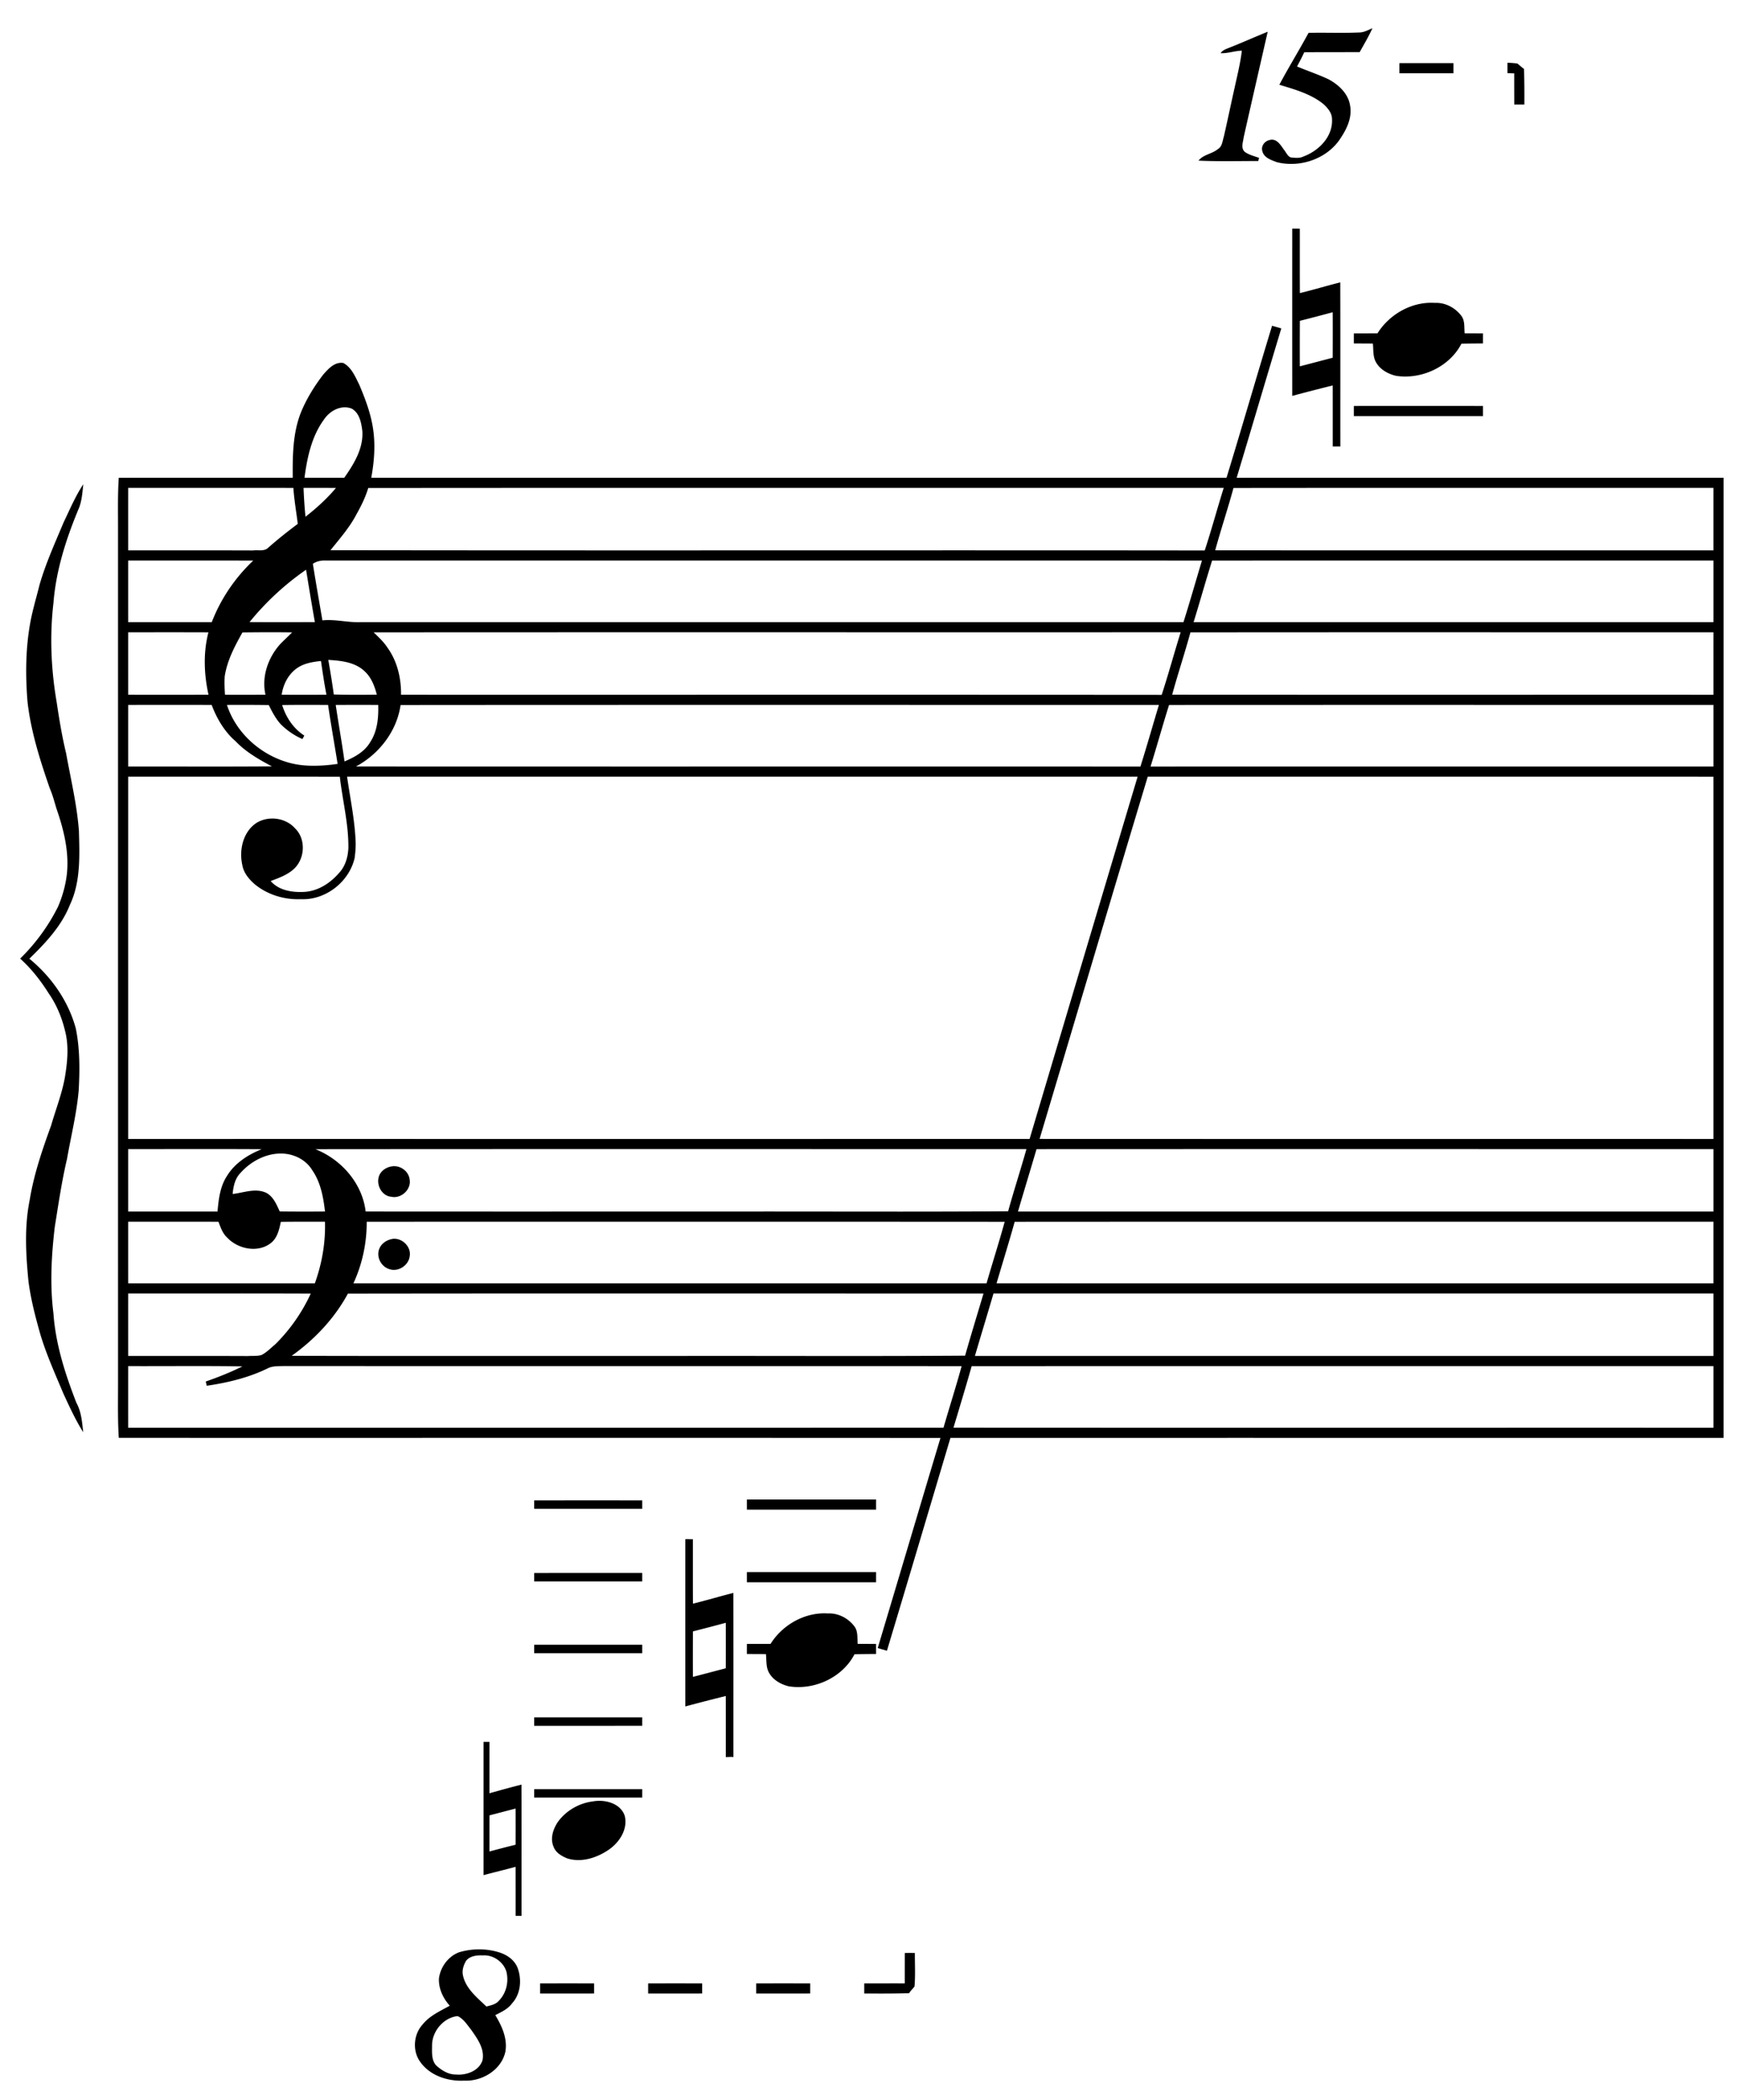
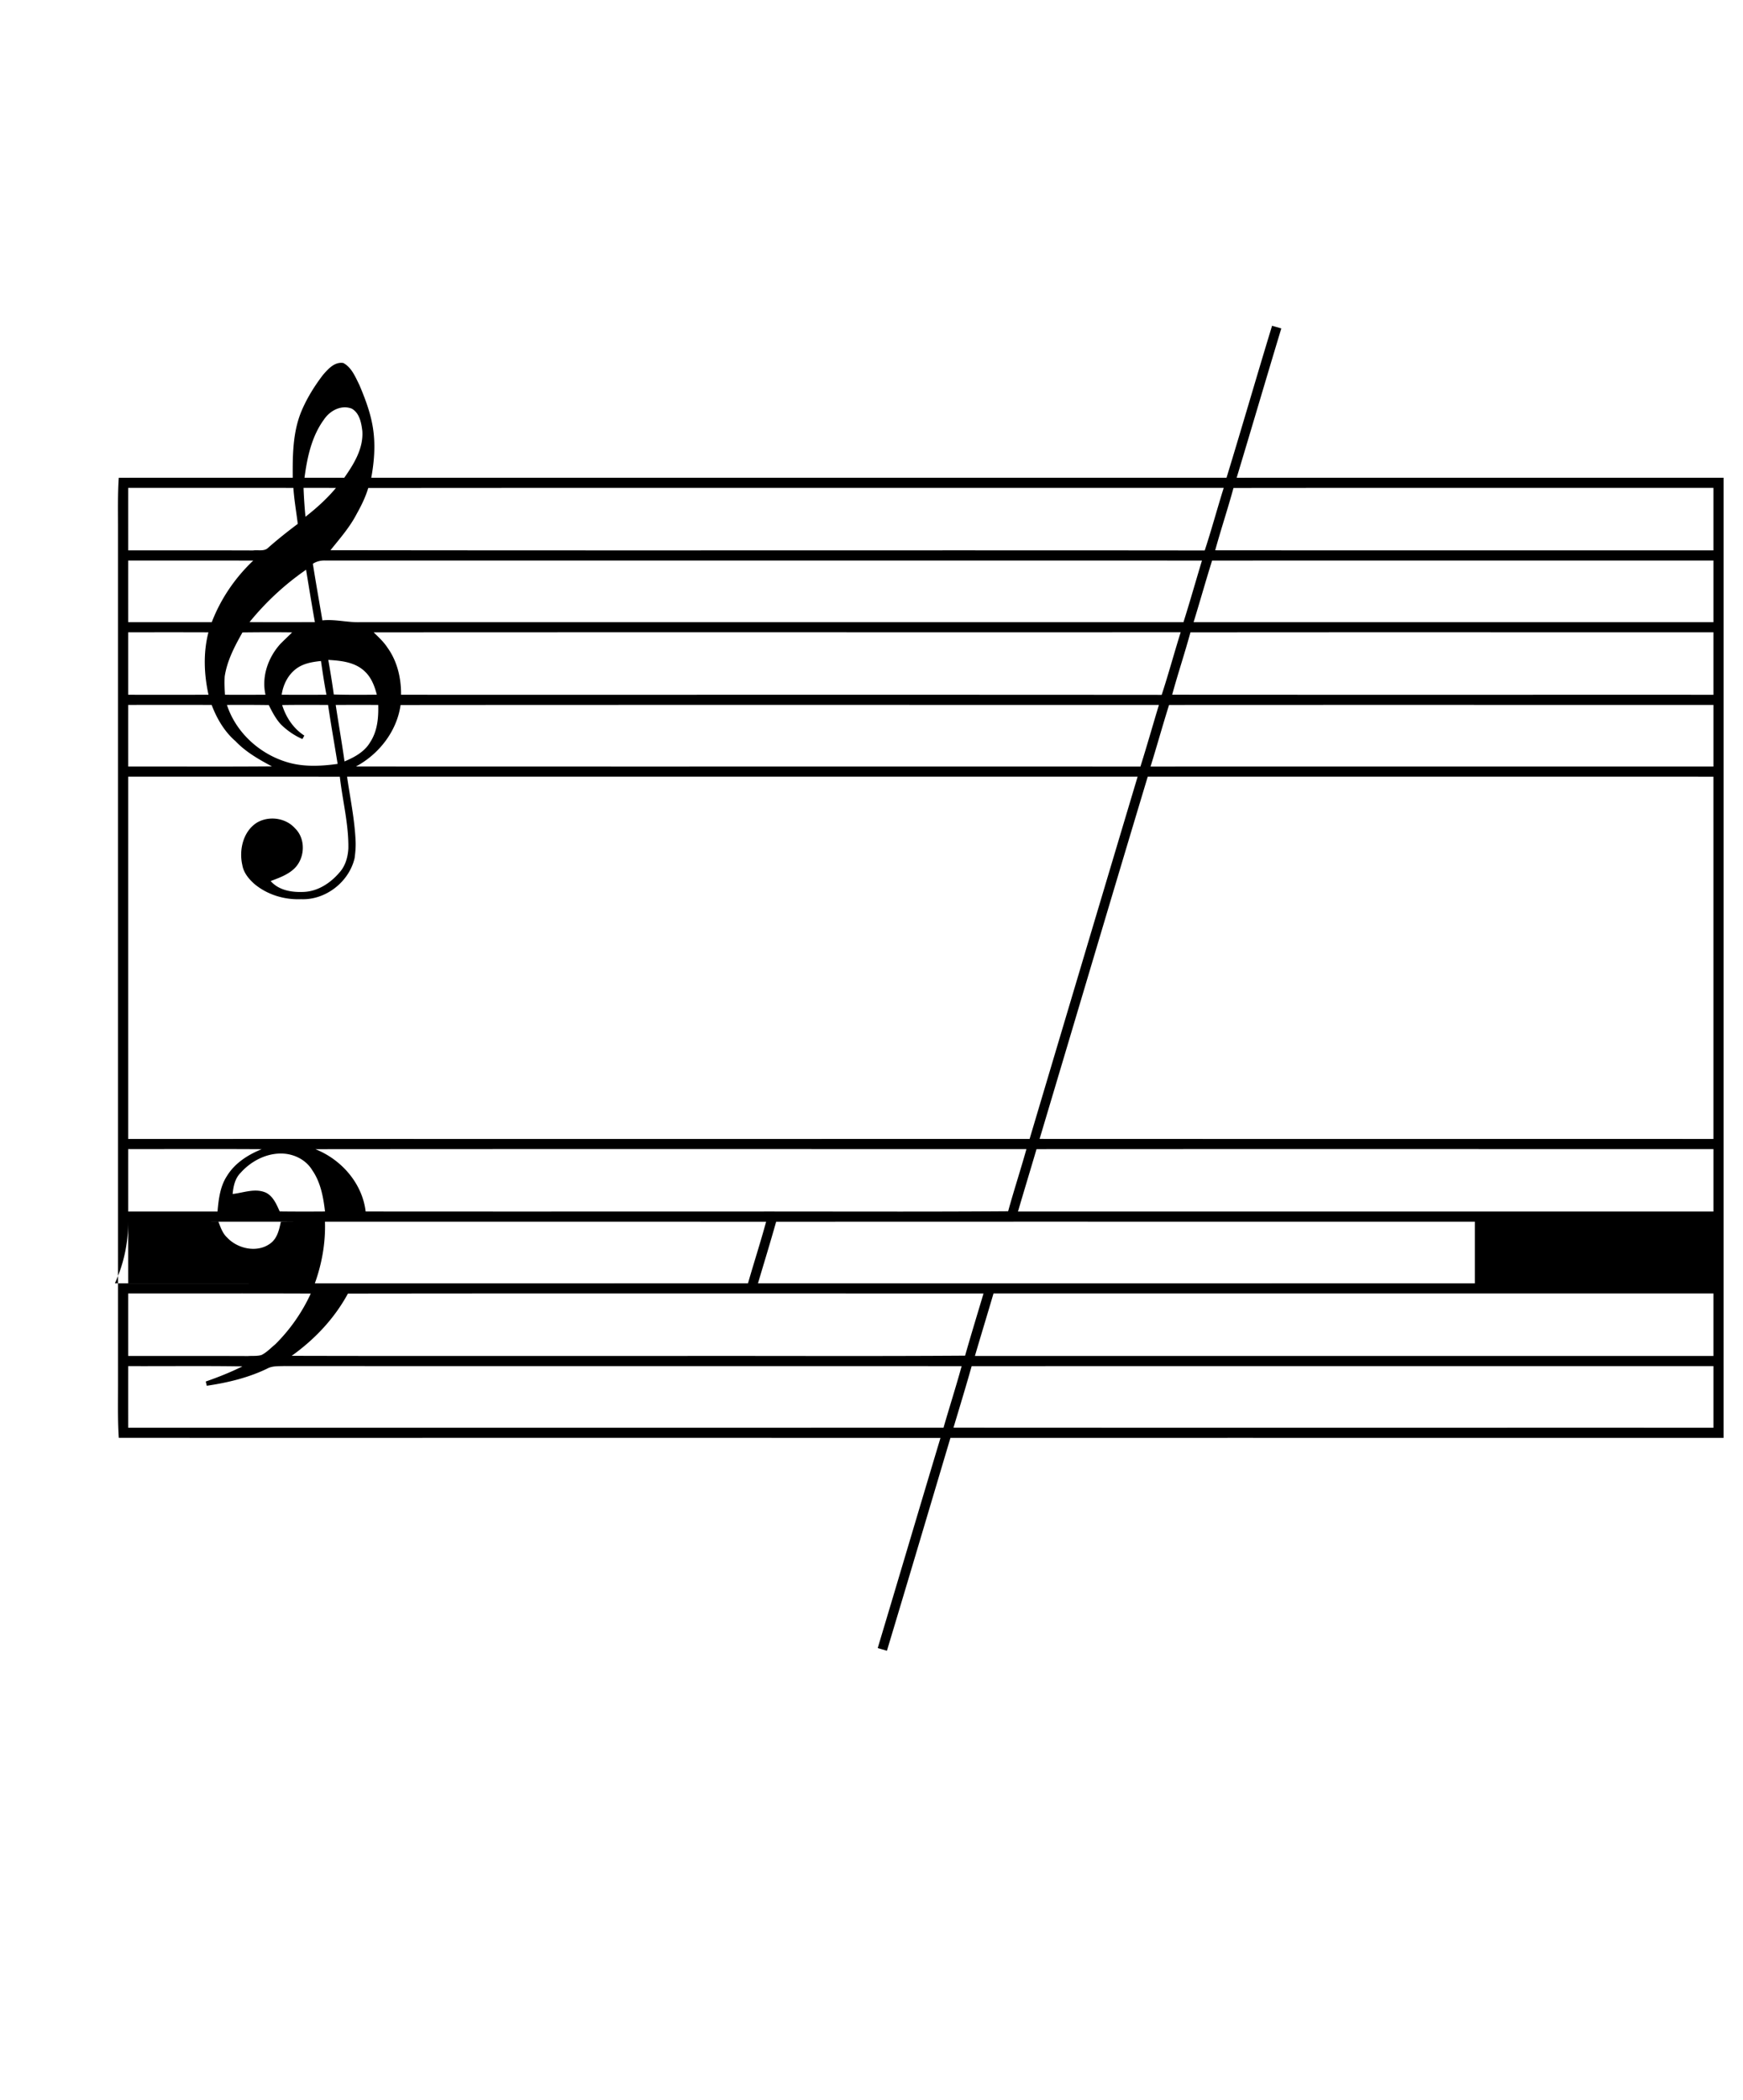
<svg xmlns="http://www.w3.org/2000/svg" width="800.12" height="963.737" viewBox="0 0 640.096 770.99">
-   <path d="M1709.98 184.69c5.81.12 10.83-2.9 16.02-5.03-4.4 9.77-9.9 18.96-15.1 28.3-21.89.05-43.77-.01-65.65.14-2.64 5.74-5.58 11.32-8.57 16.86 12.37 5.18 25.15 9.44 37.3 15.15 12.06 6.44 23.54 17.14 25.59 31.31 2.42 13.45-3.43 26.56-10.69 37.5-15.34 25.02-48.17 36.5-76.17 29.34-6.58-2.5-15.17-5.22-17.08-12.91-1.89-6.14 2.65-12.02 8.54-13.31 8.33-2.42 13.14 6.1 17.14 11.68 2.54 2.98 4.09 7.51 8.05 8.95 4.93.48 10.35 1.21 15.01-1.16 18.28-6.76 35.09-23.78 33.74-44.53-.07-7.21-5.35-13.12-10.37-17.7-15-12.04-33.95-17.15-52-22.7 11.02-20.75 23.43-40.75 34.6-61.43 19.87-.49 39.77.45 59.64-.46zM1558.13 202.08c14.7-5.86 29.14-12.32 43.81-18.25-9.45 41.6-19.06 83.16-28.4 124.77-.67 5.62-3.83 13.07 1.33 17.51 4.94 3.64 11.18 4.96 16.88 7.12-.35 1.22-.69 2.44-.98 3.68-23.61-.03-47.22.62-70.8-.47 5.74-7.25 16-7.84 22.89-13.61 5.31-3.05 5.49-9.75 7.15-14.89 4.43-19.32 8.43-38.75 12.8-58.08 3.14-14.48 6.78-28.89 8.52-43.62-8.47.14-16.69 3.43-25.13 2.94 2.69-4.1 7.68-5.31 11.93-7.1zM1758 221.02c21.32-.05 42.66-.03 64-.01-.03 3.99-.03 7.98 0 11.97-21.34.05-42.67.03-64 .01-.04-4-.04-7.99 0-11.97zM1886 220.54c3.86.11 7.74.41 11.64.9 2.73 2 5.1 4.46 7.95 6.41.45 14.04.49 28.09.41 42.15h-11.97c-.04-12.3-.08-24.59-.06-36.89-2.68-.08-5.33-.15-7.95-.22-.05-4.12-.05-8.23-.02-12.35zM1631.01 417c2.73-.07 6.09.02 8.98 0 .04 25.44-.07 50.87.08 76.31 16.04-3.85 31.83-8.7 47.85-12.68.18 64.79.03 129.58.08 194.37-3.27-.11-5.9.05-9 0-.03-24.11.04-48.21-.05-72.31a2440.1 2440.1 0 0 0-47.94 12.36c-.02-66.02-.02-132.03 0-198.05m9.04 109.17c-.09 17.95-.11 35.91-.03 53.87 12.99-3.34 25.95-6.79 38.93-10.19.06-17.95.12-35.9-.01-53.85a2678.63 2678.63 0 0 1-38.89 10.17zM1731.99 540.99c14.31-22.8 40.87-37.84 68.03-36.06 12.29-.6 24.29 5.79 31.52 15.59 4.25 5.89 3.02 13.58 3.72 20.43 7.22.03 14.47.04 21.74.09-.03 3.95-.03 7.91 0 11.88-8.54.09-17.06.14-25.55.31-14.16 27.49-47.41 42.76-77.61 38.04-10.21-2.4-20.47-8.41-24.74-18.37-2.55-6.25-1.82-13.27-2.59-19.82-7.53-.05-15.02-.09-22.51-.12-.04-3.98-.04-7.96 0-11.93 9.31-.05 18.64-.02 27.99-.04z" style="fill:#000" transform="matrix(.31 0 0 .31 -31.055 -45.33)" />
-   <path d="M1607.12 532c3.65 1.04 7.22 2.07 10.94 3.15-17.8 58.9-35.13 117.95-52.89 176.87 192.28-.04 384.55-.02 576.83-.01 0 378.99.01 757.99-.01 1136.99-305.3.02-610.59-.03-915.89.02-25.03 84.04-49.95 168.11-75.24 252.07-3.64-1.07-7.28-2.12-10.9-3.19 24.89-82.9 49.41-165.91 74.33-248.81-324.47-.23-648.93-.01-973.39-.11-1.33-20.31-.9-40.66-.89-60.98-.02-340-.01-680-.01-1020-.04-18.66-.37-37.35.87-55.97 68.69-.08 137.39 0 206.08-.04-.18-26.4-.01-53.92 10.28-78.71 6.53-15.54 15.51-29.97 25.74-43.31 6.08-6.9 13.52-15.47 23.88-13.89 9.87 5.26 14.24 16.45 19.04 25.97 7.28 17.24 13.97 34.97 16.46 53.62 2.59 18.7 1.03 37.78-2.35 56.29 337.72.11 675.43-.01 1013.15.05 18.33-59.9 35.69-120.09 53.97-180.01M484 643.01c-14.61 19.91-19.95 44.92-23.09 68.96 15.69.03 31.39.07 47.09.02 11.4-16.2 22.81-34.67 21.42-55.32-1.19-9.65-3.28-21.32-12.57-26.54-12.5-4.83-25.88 2.44-32.85 12.88M252 724c-.01 24.66-.01 49.33 0 74 49.34.03 98.68-.08 148.02.09 5.79-.85 13.21 1.45 17.83-3.19 11.28-9.93 23.05-19.29 35.08-28.29-1.73-14.2-4.26-28.3-5.2-42.58-65.24-.07-130.49-.02-195.73-.03m207.77 0c.43 11.41 1.18 22.81 2.3 34.17 13.08-10.2 25.43-21.36 36.09-34.1-12.8-.1-25.59-.08-38.39-.07m76.64.13c-3.21 10.73-8.16 20.85-13.64 30.6-8.16 15.82-20.02 29.27-31.11 43.07 345.23.54 690.46-.08 1035.69.31 8.06-24.53 14.77-49.48 22.49-74.12-337.81.11-675.62-.17-1013.43.14m1025-.03c-6.74 24.74-14.86 49.09-21.66 73.81 196.75.2 393.5.04 590.25.09v-74c-189.53.06-379.06-.13-568.59.1M252 810c-.02 24.33-.01 48.66 0 73 33.02 0 66.04.01 99.06 0 10.61-27.64 27.64-52.58 49.11-72.92-49.39-.19-98.78-.03-148.17-.08m218.8 3.86c3.54 22.38 7.51 44.7 11.31 67.04 15.03-1.58 29.85 2.63 44.88 2.12 325.06-.04 650.11-.03 975.17 0 7.66-24.22 14.55-48.67 21.91-72.98-346.04-.08-692.08-.04-1038.11-.02-5.39-.3-10.66.92-15.16 3.84m1065.28-3.8c-7.61 24.23-14.42 48.7-21.93 72.96 205.28-.04 410.56-.01 615.85-.02.01-24.34 0-48.67 0-73-197.98.04-395.95-.08-593.92.06M395.81 882.91c25.79.18 51.58.1 77.38.04-3.68-20.64-7.03-41.33-10.43-62.01-25.1 17.32-47.72 38.31-66.95 61.97M252 895c-.02 24.66 0 49.33 0 73.99 31.73 0 63.46.06 95.18-.03-5.36-24.22-6.35-49.77-.1-73.9-31.7-.13-63.39-.05-95.08-.06m135.4.18c-9.19 16.33-18.13 33.21-21.01 51.99-.48 7.25-.15 14.55.32 21.82 15.98.03 31.97.03 47.97-.02-4.83-21.39 3.04-43.88 17.37-59.91 4.63-4.75 9.53-9.22 14.2-13.93-19.62-.29-39.24-.19-58.85.05m155.44-.09c5.74 5.63 11.75 11.08 16.19 17.88 11.7 16.1 16.5 36.33 16.23 56.02 300.36.1 600.72-.14 901.09.12 8.06-24.53 14.76-49.49 22.5-74.13-318.67.1-637.34-.11-956.01.11m967.57.01c-6.73 24.75-14.9 49.08-21.64 73.83 213.75.16 427.49.03 641.23.07.01-24.67-.01-49.33 0-73.99-206.53.05-413.06-.14-619.59.09M489.09 927.71c2.38 13.61 4.64 27.25 6.5 40.95 16.99.49 33.99.44 50.99.21-2.67-10.25-6.57-20.54-14.6-27.84-11.53-10.84-27.88-12.42-42.89-13.32m-37.95 10.41c-9.83 7.32-15.53 18.89-17.28 30.84 17.67.08 35.35.08 53.04-.01-2.58-13.24-4.54-26.6-6.49-39.94-10.22 1.05-20.85 2.82-29.27 9.11M252 981c-.02 24.33-.01 48.66 0 72.99 56.76-.11 113.52.27 170.27-.2-15.46-8.25-30.98-17.06-43.16-29.9-13.13-11.35-22.12-26.77-28.19-42.87-32.97-.07-65.94-.01-98.92-.02m117.02.01c10.32 31.8 37.31 56.84 68.89 67.05 20.04 6.67 41.59 5.68 62.23 2.8-3.71-23.29-7.91-46.5-11.31-69.83-18.13-.04-36.26-.17-54.38.13 4.5 14.57 13.29 27.82 26.26 36.18a147.3 147.3 0 0 0-2.25 4.1c-9.51-4.1-18.15-10.12-25.53-17.35-6.12-6.7-10.35-14.85-14.35-22.91-16.52-.26-33.04-.24-49.56-.17m128.87.03c3.29 22.32 7.32 44.53 10.4 66.89 11.88-4.97 23.94-11.52 30.56-23.03 8.43-12.92 9.84-28.87 9.37-43.89-16.78-.03-33.56-.05-50.33.03m76.84.08c-4.45 31.1-25.52 58.12-52.88 72.81 309.77.18 619.54-.01 929.31.09 7.66-24.22 14.55-48.67 21.9-72.99-299.44 0-598.88-.16-898.33.09m910.35-.06c-7.61 24.23-14.41 48.7-21.93 72.95 222.28-.03 444.56 0 666.85-.01.01-24.34 0-48.67 0-72.99-214.98.02-429.95-.09-644.92.05M252 1066c-.01 143 0 286 0 429 355.96-.01 711.92.03 1067.89-.02 42.57-143.02 85.19-286.03 127.96-428.99-312.18.01-624.35.03-936.52-.01 3.71 25.81 9.18 51.46 10.16 77.59.19 6.29-.39 12.53-1.21 18.78-6.51 28.16-34.22 49.89-63.27 48.73-19.73.85-39.96-5.19-55.24-17.86-6.77-5.93-13.01-13.43-14.52-22.56-4.11-17.9.91-39.78 17.17-50.17 14.28-8.49 34.19-5.86 45.34 6.74 13.06 12.68 11.75 35.97-1.46 48.07-7.72 7.11-17.84 10.64-27.47 14.29 9.7 11.13 25.27 13.55 39.31 12.87 16.57-.72 31.25-10.35 41.79-22.55 7.3-7.79 10.36-18.5 10.93-28.93.47-28.68-6.92-56.6-10.1-84.94-83.59-.1-167.17-.02-250.76-.04m1207.84-.02c-43.04 142.88-85.38 285.98-128.11 428.96 266.09.14 532.18.02 798.27.06 0-143 0-286-.01-428.99-223.38-.03-446.77.02-670.15-.03M252 1507c-.01 24.66-.01 49.32 0 73.99 35.28 0 70.57.05 105.85-.02 1.28-14.42 3.01-29.56 11.1-41.96 9.28-15.31 24.97-25.35 41.28-31.88-52.74-.31-105.49-.06-158.23-.13m221.79.12c30.77 12.2 55.59 40.38 59.55 73.81 141.88.16 283.77.02 425.66.07 111.82-.23 223.64.47 335.45-.35 6.81-24.66 14.75-48.98 21.66-73.6-280.77-.04-561.55-.17-842.32.07m854.29-.06c-7.24 24.67-14.77 49.26-21.98 73.94 274.63-.01 549.27.01 823.9 0v-73.99c-267.31.02-534.62-.09-801.92.05m-942.93 28.1c-6.66 6.68-8.54 16.02-9.39 25.02 13.11-1.45 26.72-7.29 39.57-1.5 8.58 4.38 12.43 13.91 16.22 22.18 17.87.22 35.75.2 53.63.07-1.96-16.99-5.17-34.67-15.14-48.97-6.97-11.65-20.1-18.55-33.43-19.55-19.54-1.41-38.69 8.38-51.46 22.75M252 1593c-.02 24.32-.02 48.65.01 72.99 73.71.03 147.42-.02 221.14.03 8.43-23.36 12.77-48.14 12-73.01-17.43-.06-34.85-.09-52.28.14-1.94 9.17-4.21 19.53-12.23 25.45-15.38 11.66-38.78 6.71-51.41-6.84-5.41-4.98-7.72-12.08-10.3-18.73-35.64-.08-71.28-.02-106.93-.03m282.61.02c.1 25.09-5.19 50.13-15.73 72.91 250 .15 500.01.05 750.01.05 7-24.35 14.78-48.47 21.47-72.9-251.92-.17-503.84-.06-755.75-.06m767.62.06c-6.84 24.38-14.31 48.58-21.5 72.87 283.09.12 566.18.01 849.27.05.01-24.34 0-48.67 0-73-275.93.05-551.85-.11-827.77.08M252 1678c-.01 24.66-.01 49.32 0 73.99 47.34.05 94.68-.08 142.01.11 5.26-.4 10.82.3 15.94-1.24 6.18-3.07 11.01-8.3 16.29-12.63 17.48-17.3 31.8-37.75 42.07-60.1-72.1-.3-144.21-.06-216.31-.13m260.32.16c-15.93 29.46-39.44 54.27-66.6 73.67 150.76.39 301.52.06 452.28.17 115.15-.23 230.31.46 345.46-.35 7-24.61 14.52-49.07 21.81-73.59-250.99-.03-501.97-.23-752.95.1m764.79-.14c-7.23 24.69-14.8 49.29-22.01 73.99 291.63-.02 583.26 0 874.9-.01v-74c-284.29.01-568.59-.03-852.89.02M252 1764c-.02 24.32-.02 48.65.01 72.99 321.96 0 643.92.03 965.88-.01 7.01-24.35 14.77-48.49 21.48-72.92-267.46-.2-534.92.09-802.39-.14-6.7.29-13.91-.36-20.03 2.92-22.52 10.98-47.17 16.81-71.85 20.45-.39-1.7-.79-3.37-1.19-5.03 14.8-5.14 29.41-10.94 43.43-17.94-45.11-.72-90.22-.14-135.34-.32m999.23.08c-6.86 24.37-14.26 48.57-21.52 72.83 300.1.21 600.19.03 900.29.09.01-24.34 0-48.67 0-73-292.93.05-585.85-.11-878.77.08z" style="fill:#000" transform="matrix(.31 0 0 .31 -31.055 -45.33)" />
-   <path d="M1704 627c51-.01 102-.01 153 0-.03 3.99-.03 7.99 0 12-51.01 0-102 .01-153 0-.04-4.01-.04-8.01 0-12zM175.37 765.22c7.4-15.39 14.03-31.27 23.5-45.55-1 9.18-1.63 18.63-4.82 27.39-15.22 36.2-27.54 74.16-30.58 113.52-4.55 38.85-2.8 78.37 3.79 116.89 3.08 20.43 6.37 40.84 11.26 60.93 5.47 30.45 12.79 60.7 15.14 91.63.81 29.33 2.21 60.6-10.72 87.85-9.99 25.16-28.89 45.11-47.98 63.68 25.92 21.21 46.13 49.93 54.97 82.42 4.95 24.13 4.81 48.94 3.48 73.44-2.38 27.4-9.12 54.15-13.83 81.19-6.28 26.53-10.13 53.54-14.5 80.43-3.98 33.93-5.94 68.38-1.61 102.38 2.55 36.68 13.95 72.01 27.23 106.06 5.87 10.66 6.74 23 8.07 34.86-9.09-14.49-16.24-30.06-23.39-45.56-9.66-23.04-19.99-45.86-27.24-69.81-5.95-20.9-11.51-42-14.25-63.6-3.13-31.82-4.95-64.31 1.43-95.85 4.92-30.48 15-59.72 25.47-88.65 5.47-18.91 12.77-37.33 16.25-56.77 3.03-18.21 4.9-37.17.17-55.25-3.82-15.87-10.19-31.14-19.54-44.55-9.43-14.95-20.44-29.04-33.61-40.88 18.22-17.82 33.51-38.7 44.87-61.52 5.18-12.01 8.77-24.77 10.37-37.75 3.05-26.64-3.51-53.21-12.17-78.19-2.46-8.09-4.56-16.29-7.94-24.05-11.57-33.45-22.45-67.45-26.43-102.77-2.4-29.58-2.34-59.49 2.48-88.84 2.59-16.74 7.68-32.93 11.72-49.34 7.3-25.37 18.24-49.45 28.41-73.74zM564.4 1527.49c9.68-1.59 19.82 5.48 21.01 15.34 2.28 11.96-10 23.29-21.81 20.61-12.09-1.07-18.91-16.07-13.57-26.43 2.8-5.29 8.55-8.7 14.37-9.52zM565.35 1613.33c10.95-1.44 21.94 9.08 20.24 20.12-1.12 11.33-13.84 19.63-24.59 15.58-9.73-3.16-15.45-14.92-11.32-24.36 2.69-6.4 9.07-10.21 15.67-11.34zM985 1922c51-.01 102-.01 153 0-.02 3.96-.02 7.96 0 12H985c-.03-4.04-.03-8.04 0-12zM733 1923.01c42.66-.02 85.33-.02 128-.01v9.99c-42.67.01-85.33.01-128 .01v-9.99zM912.01 1969c2.85-.31 6.04.11 8.98 0 .04 25.43-.07 50.86.08 76.31 16.05-3.85 31.83-8.7 47.85-12.68.18 64.78.03 129.57.08 194.37-3.15-.35-5.94.14-9 0-.02-24.12.05-48.22-.05-72.31a2306.69 2306.69 0 0 0-47.94 12.36c-.02-66.02-.02-132.04 0-198.05m9.04 109.17c-.08 17.94-.11 35.9-.03 53.87 12.99-3.35 25.95-6.8 38.93-10.19.07-17.96.12-35.91-.01-53.85-12.94 3.48-25.91 6.87-38.89 10.17zM985 2008c51-.01 102-.01 153 0-.02 3.96-.02 7.96 0 12H985c-.03-4.04-.03-8.04 0-12zM733 2009.01c42.66-.02 85.33-.02 128-.01v9.99c-42.67.01-85.33.01-128 .01v-9.99zM1012.99 2092.99c14.31-22.8 40.87-37.84 68.03-36.06 12.29-.61 24.3 5.78 31.52 15.59 4.25 5.89 3.03 13.55 3.72 20.43 7.23.01 14.48.02 21.74.09-.02 3.92-.02 7.88 0 11.88-8.53.07-17.05.12-25.55.31-14.16 27.49-47.41 42.76-77.61 38.04-10.21-2.4-20.46-8.42-24.74-18.37-2.55-6.25-1.8-13.31-2.59-19.82-7.52-.08-15.01-.1-22.51-.12-.03-4.01-.03-7.99 0-11.93 9.32-.07 18.65-.04 27.99-.04zM733 2094.01c42.66-.02 85.33-.02 128-.01v9.99c-42.67.01-85.33.01-128 .01v-9.99zM733 2180.01c42.66-.02 85.33-.02 128-.01v9.99c-42.67.01-85.33.01-128 .01v-9.99zM673 2209h7c-.04 20.27.04 40.55-.02 60.84 12.62-3.5 25.23-7.04 37.94-10.19.18 51.78.04 103.56.08 155.35h-7.01c.05-19.36-.02-38.71-.02-58.04-12.62 3.46-25.36 6.46-37.98 9.88.02-52.62-.01-105.23.01-157.84m7.01 87.04c-.02 14.24-.04 28.49-.04 42.76 10.31-2.72 20.61-5.49 30.99-7.95.05-14.32.08-28.61-.01-42.89-10.32 2.68-20.62 5.41-30.94 8.08zM733 2265.01c42.66-.02 85.33-.03 128-.01v9.99c-42.67.01-85.33.01-128 .01v-9.99zM802.44 2279.52c14.11-2.64 32.87 1.99 37.85 17.17 3.88 15.98-6.54 31.67-19.33 40.27-14.02 9.46-32.28 15.35-48.9 10-6.64-2.73-13.67-6.78-16.15-13.92-4.21-9.7-.48-20.77 5.04-29.08 9.62-13.43 25.13-22.41 41.49-24.44zM644.05 2458.16c15.63-4.63 32.8-4.67 48.34.38 8.78 2.94 16.92 8.64 20.69 17.42 5.43 13.94 4.17 31.41-6.37 42.77-4.9 6.72-12.59 10.22-19.8 13.86 7.85 13.03 14.62 27.62 11.95 43.36-4.68 21.55-27.64 35.34-48.84 34.21-19.36.99-40.48-5.85-52.01-22.19-9.48-12.96-8-32.42 2.73-44.21 8.35-10.49 20.83-15.94 32.23-22.31-7.92-8.83-13.35-20.24-12.8-32.32 1.78-13.54 10.97-26.15 23.88-30.97m8.24 10.13c-2.65 4.55-4.57 10-3.99 15.38 2.44 16.56 16.74 27.84 28.1 38.72 5.06-1.38 10.83-2.34 14.45-6.54 9.04-8.94 12.3-22.64 9.18-34.86-3.54-11.68-15.9-20.1-28.04-19.13-6.86-.32-15.13.58-19.7 6.43m-10.01 65.46c-16.54 1.69-30.09 17.83-30.27 34.26.01 7.97-1 17.68 4.85 24.15 6.35 5.71 14.29 10.81 23.17 10.75 12.33 1.2 27.8-4.12 31.78-17.07 2.59-13.78-6.28-25.5-13.58-36.07-4.77-5.8-8.85-12.82-15.95-16.02zM1172.02 2459c3.96-.05 7.94-.05 11.95 0-.07 13.16.7 26.37-.41 39.54-1.92 2.82-4.59 5.07-6.39 8.05-17.72.57-35.45.48-53.17.39-.03-4.04-.03-8.03 0-11.97 15.99.02 31.98-.07 47.99-.01-.02-12.02.02-24.02.03-36zM740 2495.02c21.33-.07 42.66-.05 64-.01-.01 3.94-.01 7.93 0 11.97-21.34.04-42.67.02-64 .01-.02-4.04-.02-8.03 0-11.97zM868 2495.02c21.33-.07 42.66-.05 64-.01-.01 3.94-.01 7.93 0 11.97-21.34.04-42.67.02-64 .01-.02-4.04-.02-8.03 0-11.97zM996 2495.02c21.33-.07 42.66-.05 64-.01-.02 3.94-.02 7.93 0 11.97-21.34.04-42.67.02-64 .01-.02-4.04-.03-8.03 0-11.97z" style="fill:#000" transform="matrix(.31 0 0 .31 -31.055 -45.33)" />
+   <path d="M1607.12 532c3.65 1.04 7.22 2.07 10.94 3.15-17.8 58.9-35.13 117.95-52.89 176.87 192.28-.04 384.55-.02 576.83-.01 0 378.99.01 757.99-.01 1136.99-305.3.02-610.59-.03-915.89.02-25.03 84.04-49.95 168.11-75.24 252.07-3.64-1.07-7.28-2.12-10.9-3.19 24.89-82.9 49.41-165.91 74.33-248.81-324.47-.23-648.93-.01-973.39-.11-1.33-20.31-.9-40.66-.89-60.98-.02-340-.01-680-.01-1020-.04-18.66-.37-37.35.87-55.97 68.69-.08 137.39 0 206.08-.04-.18-26.4-.01-53.92 10.28-78.71 6.53-15.54 15.51-29.97 25.74-43.31 6.08-6.9 13.52-15.47 23.88-13.89 9.87 5.26 14.24 16.45 19.04 25.97 7.28 17.24 13.97 34.97 16.46 53.62 2.59 18.7 1.03 37.78-2.35 56.29 337.72.11 675.43-.01 1013.15.05 18.33-59.9 35.69-120.09 53.97-180.01M484 643.01c-14.61 19.91-19.95 44.92-23.09 68.96 15.69.03 31.39.07 47.09.02 11.4-16.2 22.81-34.67 21.42-55.32-1.19-9.65-3.28-21.32-12.57-26.54-12.5-4.83-25.88 2.44-32.85 12.88M252 724c-.01 24.66-.01 49.33 0 74 49.34.03 98.68-.08 148.02.09 5.79-.85 13.21 1.45 17.83-3.19 11.28-9.93 23.05-19.29 35.08-28.29-1.73-14.2-4.26-28.3-5.2-42.58-65.24-.07-130.49-.02-195.73-.03m207.77 0c.43 11.41 1.18 22.81 2.3 34.17 13.08-10.2 25.43-21.36 36.09-34.1-12.8-.1-25.59-.08-38.39-.07m76.64.13c-3.21 10.73-8.16 20.85-13.64 30.6-8.16 15.82-20.02 29.27-31.11 43.07 345.23.54 690.46-.08 1035.69.31 8.06-24.53 14.77-49.48 22.49-74.12-337.81.11-675.62-.17-1013.43.14m1025-.03c-6.74 24.74-14.86 49.09-21.66 73.81 196.75.2 393.5.04 590.25.09v-74c-189.53.06-379.06-.13-568.59.1M252 810c-.02 24.33-.01 48.66 0 73 33.02 0 66.04.01 99.06 0 10.61-27.64 27.64-52.58 49.11-72.92-49.39-.19-98.78-.03-148.17-.08m218.8 3.86c3.54 22.38 7.51 44.7 11.31 67.04 15.03-1.58 29.85 2.63 44.88 2.12 325.06-.04 650.11-.03 975.17 0 7.66-24.22 14.55-48.67 21.91-72.98-346.04-.08-692.08-.04-1038.11-.02-5.39-.3-10.66.92-15.16 3.84m1065.28-3.8c-7.61 24.23-14.42 48.7-21.93 72.96 205.28-.04 410.56-.01 615.85-.02.01-24.34 0-48.67 0-73-197.98.04-395.95-.08-593.92.06M395.81 882.91c25.79.18 51.58.1 77.38.04-3.68-20.64-7.03-41.33-10.43-62.01-25.1 17.32-47.72 38.31-66.95 61.97M252 895c-.02 24.66 0 49.33 0 73.99 31.73 0 63.46.06 95.18-.03-5.36-24.22-6.35-49.77-.1-73.9-31.7-.13-63.39-.05-95.08-.06m135.4.18c-9.19 16.33-18.13 33.21-21.01 51.99-.48 7.25-.15 14.55.32 21.82 15.98.03 31.97.03 47.97-.02-4.83-21.39 3.04-43.88 17.37-59.91 4.63-4.75 9.53-9.22 14.2-13.93-19.62-.29-39.24-.19-58.85.05m155.44-.09c5.74 5.63 11.75 11.08 16.19 17.88 11.7 16.1 16.5 36.33 16.23 56.02 300.36.1 600.72-.14 901.09.12 8.06-24.53 14.76-49.49 22.5-74.13-318.67.1-637.34-.11-956.01.11m967.57.01c-6.73 24.75-14.9 49.08-21.64 73.83 213.75.16 427.49.03 641.23.07.01-24.67-.01-49.33 0-73.99-206.53.05-413.06-.14-619.59.09M489.09 927.71c2.38 13.61 4.64 27.25 6.5 40.95 16.99.49 33.99.44 50.99.21-2.67-10.25-6.57-20.54-14.6-27.84-11.53-10.84-27.88-12.42-42.89-13.32m-37.95 10.41c-9.83 7.32-15.53 18.89-17.28 30.84 17.67.08 35.35.08 53.04-.01-2.58-13.24-4.54-26.6-6.49-39.94-10.22 1.05-20.85 2.82-29.27 9.11M252 981c-.02 24.33-.01 48.66 0 72.99 56.76-.11 113.52.27 170.27-.2-15.46-8.25-30.98-17.06-43.16-29.9-13.13-11.35-22.12-26.77-28.19-42.87-32.97-.07-65.94-.01-98.92-.02m117.02.01c10.32 31.8 37.31 56.84 68.89 67.05 20.04 6.67 41.59 5.68 62.23 2.8-3.71-23.29-7.91-46.5-11.31-69.83-18.13-.04-36.26-.17-54.38.13 4.5 14.57 13.29 27.82 26.26 36.18a147.3 147.3 0 0 0-2.25 4.1c-9.51-4.1-18.15-10.12-25.53-17.35-6.12-6.7-10.35-14.85-14.35-22.91-16.52-.26-33.04-.24-49.56-.17m128.87.03c3.29 22.32 7.32 44.53 10.4 66.89 11.88-4.97 23.94-11.52 30.56-23.03 8.43-12.92 9.84-28.87 9.37-43.89-16.78-.03-33.56-.05-50.33.03m76.84.08c-4.45 31.1-25.52 58.12-52.88 72.81 309.77.18 619.54-.01 929.31.09 7.66-24.22 14.55-48.67 21.9-72.99-299.44 0-598.88-.16-898.33.09m910.35-.06c-7.61 24.23-14.41 48.7-21.93 72.95 222.28-.03 444.56 0 666.85-.01.01-24.34 0-48.67 0-72.99-214.98.02-429.95-.09-644.92.05M252 1066c-.01 143 0 286 0 429 355.96-.01 711.92.03 1067.89-.02 42.57-143.02 85.19-286.03 127.96-428.99-312.18.01-624.35.03-936.52-.01 3.71 25.81 9.18 51.46 10.16 77.59.19 6.29-.39 12.53-1.21 18.78-6.51 28.16-34.22 49.89-63.27 48.73-19.73.85-39.96-5.19-55.24-17.86-6.77-5.93-13.01-13.43-14.52-22.56-4.11-17.9.91-39.78 17.17-50.17 14.28-8.49 34.19-5.86 45.34 6.74 13.06 12.68 11.75 35.97-1.46 48.07-7.72 7.11-17.84 10.64-27.47 14.29 9.7 11.13 25.27 13.55 39.31 12.87 16.57-.72 31.25-10.35 41.79-22.55 7.3-7.79 10.36-18.5 10.93-28.93.47-28.68-6.92-56.6-10.1-84.94-83.59-.1-167.17-.02-250.76-.04m1207.84-.02c-43.04 142.88-85.38 285.98-128.11 428.96 266.09.14 532.18.02 798.27.06 0-143 0-286-.01-428.99-223.38-.03-446.77.02-670.15-.03M252 1507c-.01 24.66-.01 49.32 0 73.99 35.28 0 70.57.05 105.85-.02 1.28-14.42 3.01-29.56 11.1-41.96 9.28-15.31 24.97-25.35 41.28-31.88-52.74-.31-105.49-.06-158.23-.13m221.79.12c30.77 12.2 55.59 40.38 59.55 73.81 141.88.16 283.77.02 425.66.07 111.82-.23 223.64.47 335.45-.35 6.81-24.66 14.75-48.98 21.66-73.6-280.77-.04-561.55-.17-842.32.07m854.29-.06c-7.24 24.67-14.77 49.26-21.98 73.94 274.63-.01 549.27.01 823.9 0v-73.99c-267.31.02-534.62-.09-801.92.05m-942.93 28.1c-6.66 6.68-8.54 16.02-9.39 25.02 13.11-1.45 26.72-7.29 39.57-1.5 8.58 4.38 12.43 13.91 16.22 22.18 17.87.22 35.75.2 53.63.07-1.96-16.99-5.17-34.67-15.14-48.97-6.97-11.65-20.1-18.55-33.43-19.55-19.54-1.41-38.69 8.38-51.46 22.75M252 1593c-.02 24.32-.02 48.65.01 72.99 73.71.03 147.42-.02 221.14.03 8.43-23.36 12.77-48.14 12-73.01-17.43-.06-34.85-.09-52.28.14-1.94 9.17-4.21 19.53-12.23 25.45-15.38 11.66-38.78 6.71-51.41-6.84-5.41-4.98-7.72-12.08-10.3-18.73-35.64-.08-71.28-.02-106.93-.03c.1 25.09-5.19 50.13-15.73 72.91 250 .15 500.01.05 750.01.05 7-24.35 14.78-48.47 21.47-72.9-251.92-.17-503.84-.06-755.75-.06m767.62.06c-6.84 24.38-14.31 48.58-21.5 72.87 283.09.12 566.18.01 849.27.05.01-24.34 0-48.67 0-73-275.93.05-551.85-.11-827.77.08M252 1678c-.01 24.66-.01 49.32 0 73.99 47.34.05 94.68-.08 142.01.11 5.26-.4 10.82.3 15.94-1.24 6.18-3.07 11.01-8.3 16.29-12.63 17.48-17.3 31.8-37.75 42.07-60.1-72.1-.3-144.21-.06-216.31-.13m260.32.16c-15.93 29.46-39.44 54.27-66.6 73.67 150.76.39 301.52.06 452.28.17 115.15-.23 230.31.46 345.46-.35 7-24.61 14.52-49.07 21.81-73.59-250.99-.03-501.97-.23-752.95.1m764.79-.14c-7.23 24.69-14.8 49.29-22.01 73.99 291.63-.02 583.26 0 874.9-.01v-74c-284.29.01-568.59-.03-852.89.02M252 1764c-.02 24.32-.02 48.65.01 72.99 321.96 0 643.92.03 965.88-.01 7.01-24.35 14.77-48.49 21.48-72.92-267.46-.2-534.92.09-802.39-.14-6.7.29-13.91-.36-20.03 2.92-22.52 10.98-47.17 16.81-71.85 20.45-.39-1.7-.79-3.37-1.19-5.03 14.8-5.14 29.41-10.94 43.43-17.94-45.11-.72-90.22-.14-135.34-.32m999.23.08c-6.86 24.37-14.26 48.57-21.52 72.83 300.1.21 600.19.03 900.29.09.01-24.34 0-48.67 0-73-292.93.05-585.85-.11-878.77.08z" style="fill:#000" transform="matrix(.31 0 0 .31 -31.055 -45.33)" />
</svg>